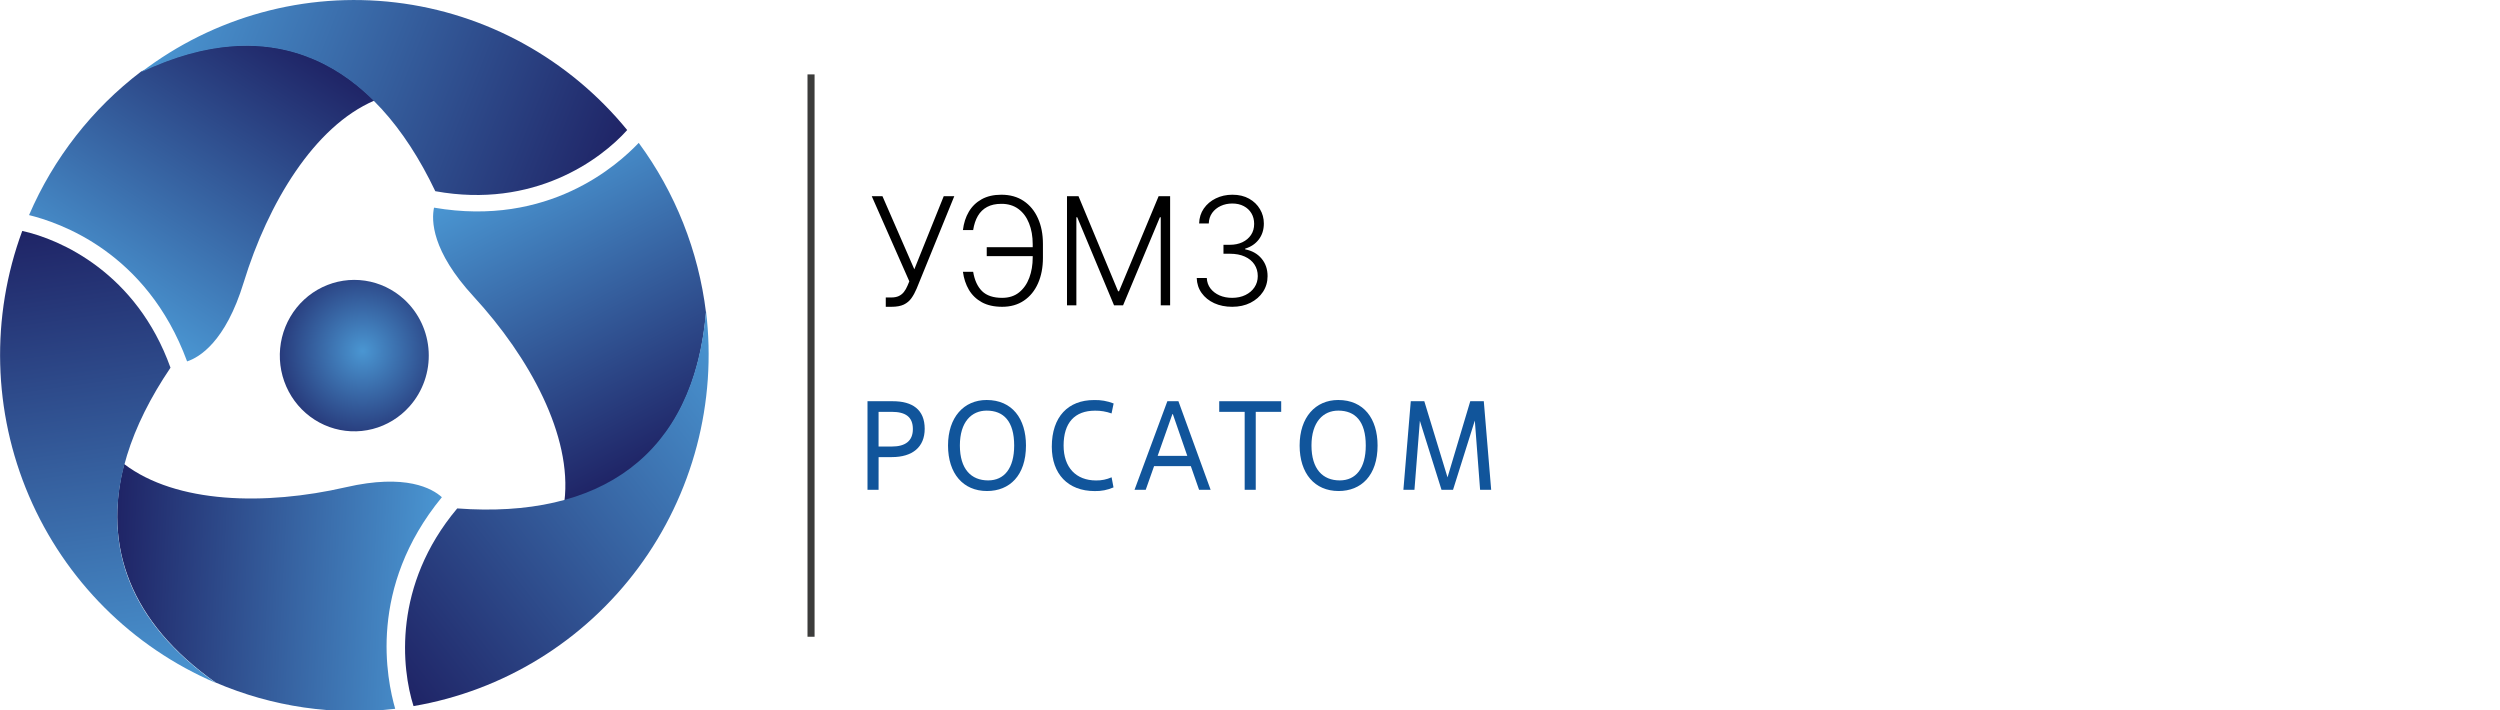
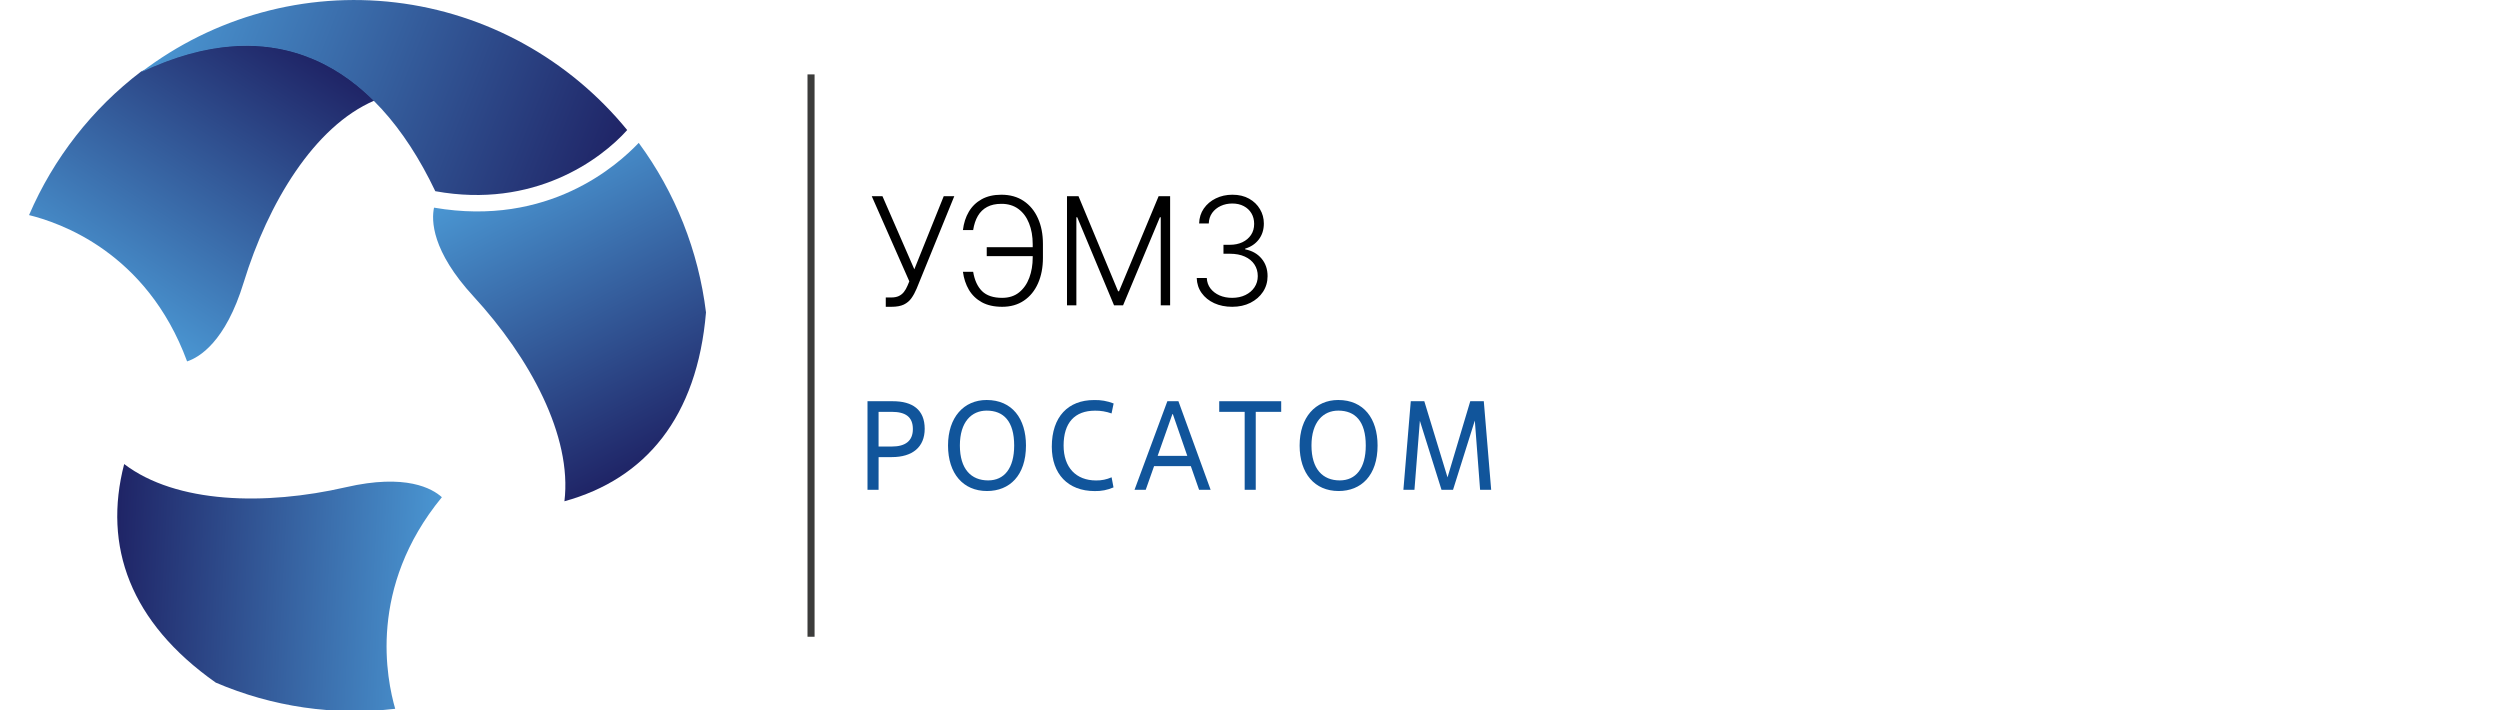
<svg xmlns="http://www.w3.org/2000/svg" width="1000" height="284" viewBox="0 0 1000 284" fill="none">
  <g clip-path="url(#clip0_133_240)">
-     <path d="M163.85 162.514C159.906 166.967 154.753 170.131 149.04 171.605C143.328 173.079 137.314 172.798 131.76 170.796C126.205 168.794 121.359 165.162 117.835 160.359C114.311 155.556 112.267 149.798 111.962 143.814C111.657 137.83 113.104 131.888 116.121 126.741C119.138 121.593 123.588 117.471 128.909 114.896C134.231 112.321 140.184 111.408 146.015 112.274C151.847 113.139 157.295 115.744 161.67 119.759C164.574 122.42 166.935 125.638 168.617 129.227C170.298 132.816 171.268 136.707 171.47 140.677C171.673 144.648 171.104 148.62 169.796 152.367C168.489 156.114 166.468 159.562 163.85 162.514Z" fill="url(#paint0_radial_133_240)" />
    <path d="M56.479 28.583C36.853 43.507 21.398 63.301 11.619 86.037C23.399 88.96 58.619 100.532 74.839 144.56C79.709 142.957 90.189 136.798 97.469 113C107.229 81.158 125.739 50.506 149.749 40.235C125.809 16.336 94.269 10.721 56.479 28.583Z" fill="url(#paint1_linear_133_240)" />
    <path d="M250.88 52.017C227.632 23.575 194.461 5.3 158.258 0.989C122.054 -3.322 85.604 6.663 56.48 28.87C108.939 3.94 149.359 24.504 174.119 76.48C213.549 83.652 240.33 63.818 250.88 52.017Z" fill="url(#paint2_linear_133_240)" />
    <path d="M86.309 273.045C108.934 282.746 133.662 286.356 158.079 283.521C154.709 271.752 147.009 235.101 176.749 198.884C172.939 195.429 162.409 189.338 138.329 194.894C106.089 202.309 70.509 201.47 49.669 185.62C41.129 218.523 52.069 248.941 86.309 273.045Z" fill="url(#paint3_linear_133_240)" />
-     <path d="M8.9 92.37C-3.79 126.733 -2.827 164.691 11.588 198.358C26.004 232.026 52.764 258.815 86.309 273.16C38.779 239.816 36.139 194.445 68.2 147.083C54.609 109.183 24.23 95.729 8.9 92.37Z" fill="url(#paint4_linear_133_240)" />
    <path d="M282.399 124.973C279.401 100.403 270.129 77.035 255.489 57.149C247.089 65.961 219.489 90.945 173.609 83.06C172.549 88.095 172.609 100.331 189.399 118.558C211.879 142.978 228.939 174.427 225.769 200.509C258.259 191.557 278.859 166.845 282.399 124.973Z" fill="url(#paint5_linear_133_240)" />
-     <path d="M165.41 282.439C201.355 276.309 233.57 256.474 255.36 227.059C277.15 197.643 286.837 160.908 282.41 124.489C277.49 182.587 239.7 207.605 182.89 203.369C157 234.184 160.64 267.404 165.41 282.439Z" fill="url(#paint6_linear_133_240)" />
    <path d="M325.83 29.76H323V254.7H325.83V29.76Z" fill="#3C3C3B" />
    <path d="M351.43 195.919H347V160.489H357.14C364.96 160.489 369.88 163.834 369.88 171.521C369.88 178.858 364.96 182.84 356.75 182.84H351.44L351.43 195.919ZM351.43 178.611H356.74C362.2 178.611 365.15 176.326 365.15 171.624C365.15 166.766 362.2 164.739 356.74 164.739H351.43V178.611Z" fill="#11559B" />
    <path d="M379.211 178.2C379.211 166.889 385.561 160 394.651 160C404.881 160 410.391 167.486 410.391 178.2C410.391 190.241 403.801 196.41 394.801 196.41C385.261 196.41 379.211 189.428 379.211 178.2ZM405.671 178.2C405.671 168.493 401.441 164.247 394.671 164.247C388.621 164.247 383.951 168.75 383.951 178.2C383.951 187.649 388.481 192.163 395.261 192.163C401.691 192.163 405.671 187.351 405.671 178.2Z" fill="#11559B" />
    <path d="M445.401 194.959C443.026 195.998 440.461 196.5 437.881 196.43C427.161 196.43 420.721 189.551 420.721 178.682C420.721 166.642 427.311 160.02 437.581 160.02C440.266 159.933 442.942 160.398 445.451 161.388L444.621 165.377C442.504 164.615 440.274 164.239 438.031 164.267C429.861 164.267 425.441 169.12 425.441 178.22C425.441 187.021 430.441 192.183 438.441 192.183C440.571 192.219 442.685 191.788 444.641 190.918L445.401 194.959Z" fill="#11559B" />
    <path d="M476.331 186.452H461.631L458.291 195.919H453.811L466.941 160.489H471.371L484.251 195.919H479.631L476.331 186.452ZM463.061 182.336H474.911L469.141 165.655H468.951L463.061 182.336Z" fill="#11559B" />
    <path d="M502.299 195.919H497.869V164.739H487.689V160.489H512.479V164.739H502.299V195.919Z" fill="#11559B" />
    <path d="M519.85 178.2C519.85 166.889 526.2 160 535.29 160C545.52 160 551.03 167.486 551.03 178.2C551.03 190.241 544.44 196.41 535.44 196.41C525.9 196.41 519.85 189.428 519.85 178.2ZM546.31 178.2C546.31 168.493 542.08 164.247 535.31 164.247C529.31 164.247 524.59 168.75 524.59 178.2C524.59 187.649 529.12 192.163 535.9 192.163C542.33 192.163 546.31 187.351 546.31 178.2Z" fill="#11559B" />
    <path d="M596.469 195.919H592.039L589.929 168.218L581.219 195.909H576.599L567.949 168.321L565.779 195.909H561.359L564.309 160.479H569.719L579.009 190.949L588.109 160.479H593.519L596.469 195.919Z" fill="#11559B" />
    <path d="M354.308 122.719V118.99H356.482C357.703 118.99 358.719 118.798 359.528 118.415C360.352 118.017 361.034 117.47 361.574 116.774C362.128 116.064 362.604 115.233 363.001 114.281L363.726 112.534L348.705 78.486H352.987L365.729 107.719L377.49 78.486H381.709L366.645 115.474C366.034 116.923 365.338 118.195 364.557 119.288C363.79 120.368 362.781 121.213 361.531 121.824C360.281 122.42 358.634 122.719 356.588 122.719H354.308ZM413.808 98.876V102.456H394.695V98.876H413.808ZM385.171 108.72H389.262C389.816 112.072 391.002 114.65 392.82 116.454C394.653 118.244 397.33 119.139 400.853 119.139C403.566 119.139 405.825 118.415 407.629 116.966C409.447 115.503 410.81 113.55 411.719 111.106C412.629 108.663 413.083 105.964 413.083 103.01V97.683C413.083 94.53 412.593 91.739 411.613 89.31C410.647 86.866 409.227 84.956 407.352 83.578C405.477 82.2 403.197 81.518 400.512 81.533C398.296 81.533 396.414 81.945 394.866 82.768C393.317 83.592 392.082 84.785 391.158 86.348C390.249 87.896 389.617 89.785 389.262 92.016H385.171C385.498 89.246 386.286 86.802 387.536 84.686C388.786 82.57 390.498 80.908 392.671 79.7C394.844 78.493 397.465 77.889 400.533 77.889C404.013 77.889 406.989 78.72 409.461 80.382C411.947 82.044 413.85 84.352 415.171 87.307C416.506 90.261 417.174 93.685 417.174 97.577V103.095C417.174 106.987 416.513 110.41 415.192 113.365C413.886 116.305 412.011 118.599 409.567 120.247C407.138 121.895 404.241 122.719 400.874 122.719C397.664 122.719 394.951 122.115 392.735 120.908C390.533 119.686 388.808 118.024 387.558 115.922C386.322 113.805 385.526 111.405 385.171 108.72ZM426.799 78.486H431.402L447.233 116.497H447.616L463.447 78.486H468.049V122.122H464.299V86.902H463.958L449.235 122.122H445.613L430.89 86.902H430.549V122.122H426.799V78.486ZM492.882 122.719C490.198 122.719 487.797 122.236 485.681 121.27C483.564 120.29 481.888 118.933 480.652 117.2C479.417 115.467 478.763 113.472 478.692 111.213H482.719C482.79 112.804 483.28 114.196 484.189 115.389C485.098 116.568 486.306 117.491 487.811 118.159C489.317 118.812 490.993 119.139 492.84 119.139C494.857 119.139 496.632 118.763 498.167 118.01C499.715 117.257 500.922 116.227 501.789 114.92C502.669 113.599 503.11 112.108 503.11 110.446C503.11 108.685 502.662 107.129 501.767 105.78C500.873 104.43 499.587 103.379 497.911 102.626C496.249 101.873 494.26 101.497 491.945 101.497H489.388V97.918H491.945C493.834 97.918 495.503 97.577 496.952 96.895C498.415 96.199 499.566 95.226 500.404 93.976C501.242 92.726 501.661 91.256 501.661 89.565C501.661 87.96 501.299 86.547 500.574 85.325C499.85 84.104 498.827 83.145 497.506 82.449C496.199 81.753 494.672 81.405 492.925 81.405C491.235 81.405 489.686 81.731 488.28 82.385C486.874 83.038 485.738 83.962 484.871 85.155C484.019 86.348 483.564 87.761 483.507 89.395H479.651C479.708 87.122 480.333 85.126 481.526 83.408C482.733 81.675 484.331 80.325 486.32 79.359C488.323 78.379 490.539 77.889 492.968 77.889C495.539 77.889 497.762 78.415 499.637 79.466C501.512 80.517 502.961 81.916 503.983 83.663C505.02 85.396 505.539 87.307 505.539 89.395C505.539 91.881 504.864 94.011 503.515 95.787C502.165 97.548 500.347 98.77 498.06 99.452V99.729C500.844 100.283 503.032 101.518 504.623 103.436C506.228 105.339 507.03 107.676 507.03 110.446C507.03 112.775 506.419 114.871 505.198 116.731C503.976 118.578 502.3 120.041 500.169 121.121C498.053 122.186 495.624 122.719 492.882 122.719Z" fill="black" />
  </g>
  <defs>
    <radialGradient id="paint0_radial_133_240" cx="0" cy="0" r="1" gradientUnits="userSpaceOnUse" gradientTransform="translate(145.085 140.425) scale(41.758 42.459)">
      <stop stop-color="#4A96D2" />
      <stop offset="1" stop-color="#1F2466" />
    </radialGradient>
    <linearGradient id="paint1_linear_133_240" x1="41.229" y1="122.535" x2="112.489" y2="13.667" gradientUnits="userSpaceOnUse">
      <stop stop-color="#4A96D2" />
      <stop offset="1" stop-color="#1F2466" />
    </linearGradient>
    <linearGradient id="paint2_linear_133_240" x1="69.35" y1="-3.394" x2="245.038" y2="66.67" gradientUnits="userSpaceOnUse">
      <stop stop-color="#4A96D2" />
      <stop offset="1" stop-color="#1F2466" />
    </linearGradient>
    <linearGradient id="paint3_linear_133_240" x1="174.652" y1="239.318" x2="45.437" y2="232.612" gradientUnits="userSpaceOnUse">
      <stop stop-color="#4A96D2" />
      <stop offset="1" stop-color="#1F2466" />
    </linearGradient>
    <linearGradient id="paint4_linear_133_240" x1="52.291" y1="277.965" x2="25.722" y2="89.985" gradientUnits="userSpaceOnUse">
      <stop stop-color="#4A96D2" />
      <stop offset="1" stop-color="#1F2466" />
    </linearGradient>
    <linearGradient id="paint5_linear_133_240" x1="209.31" y1="64.73" x2="268.712" y2="180.493" gradientUnits="userSpaceOnUse">
      <stop stop-color="#4A96D2" />
      <stop offset="1" stop-color="#1F2466" />
    </linearGradient>
    <linearGradient id="paint6_linear_133_240" x1="303.551" y1="151.741" x2="154.046" y2="267.811" gradientUnits="userSpaceOnUse">
      <stop stop-color="#4A96D2" />
      <stop offset="1" stop-color="#1F2466" />
    </linearGradient>
    <clipPath id="clip0_133_240">
      <rect width="1000" height="284" fill="white" />
    </clipPath>
  </defs>
</svg>